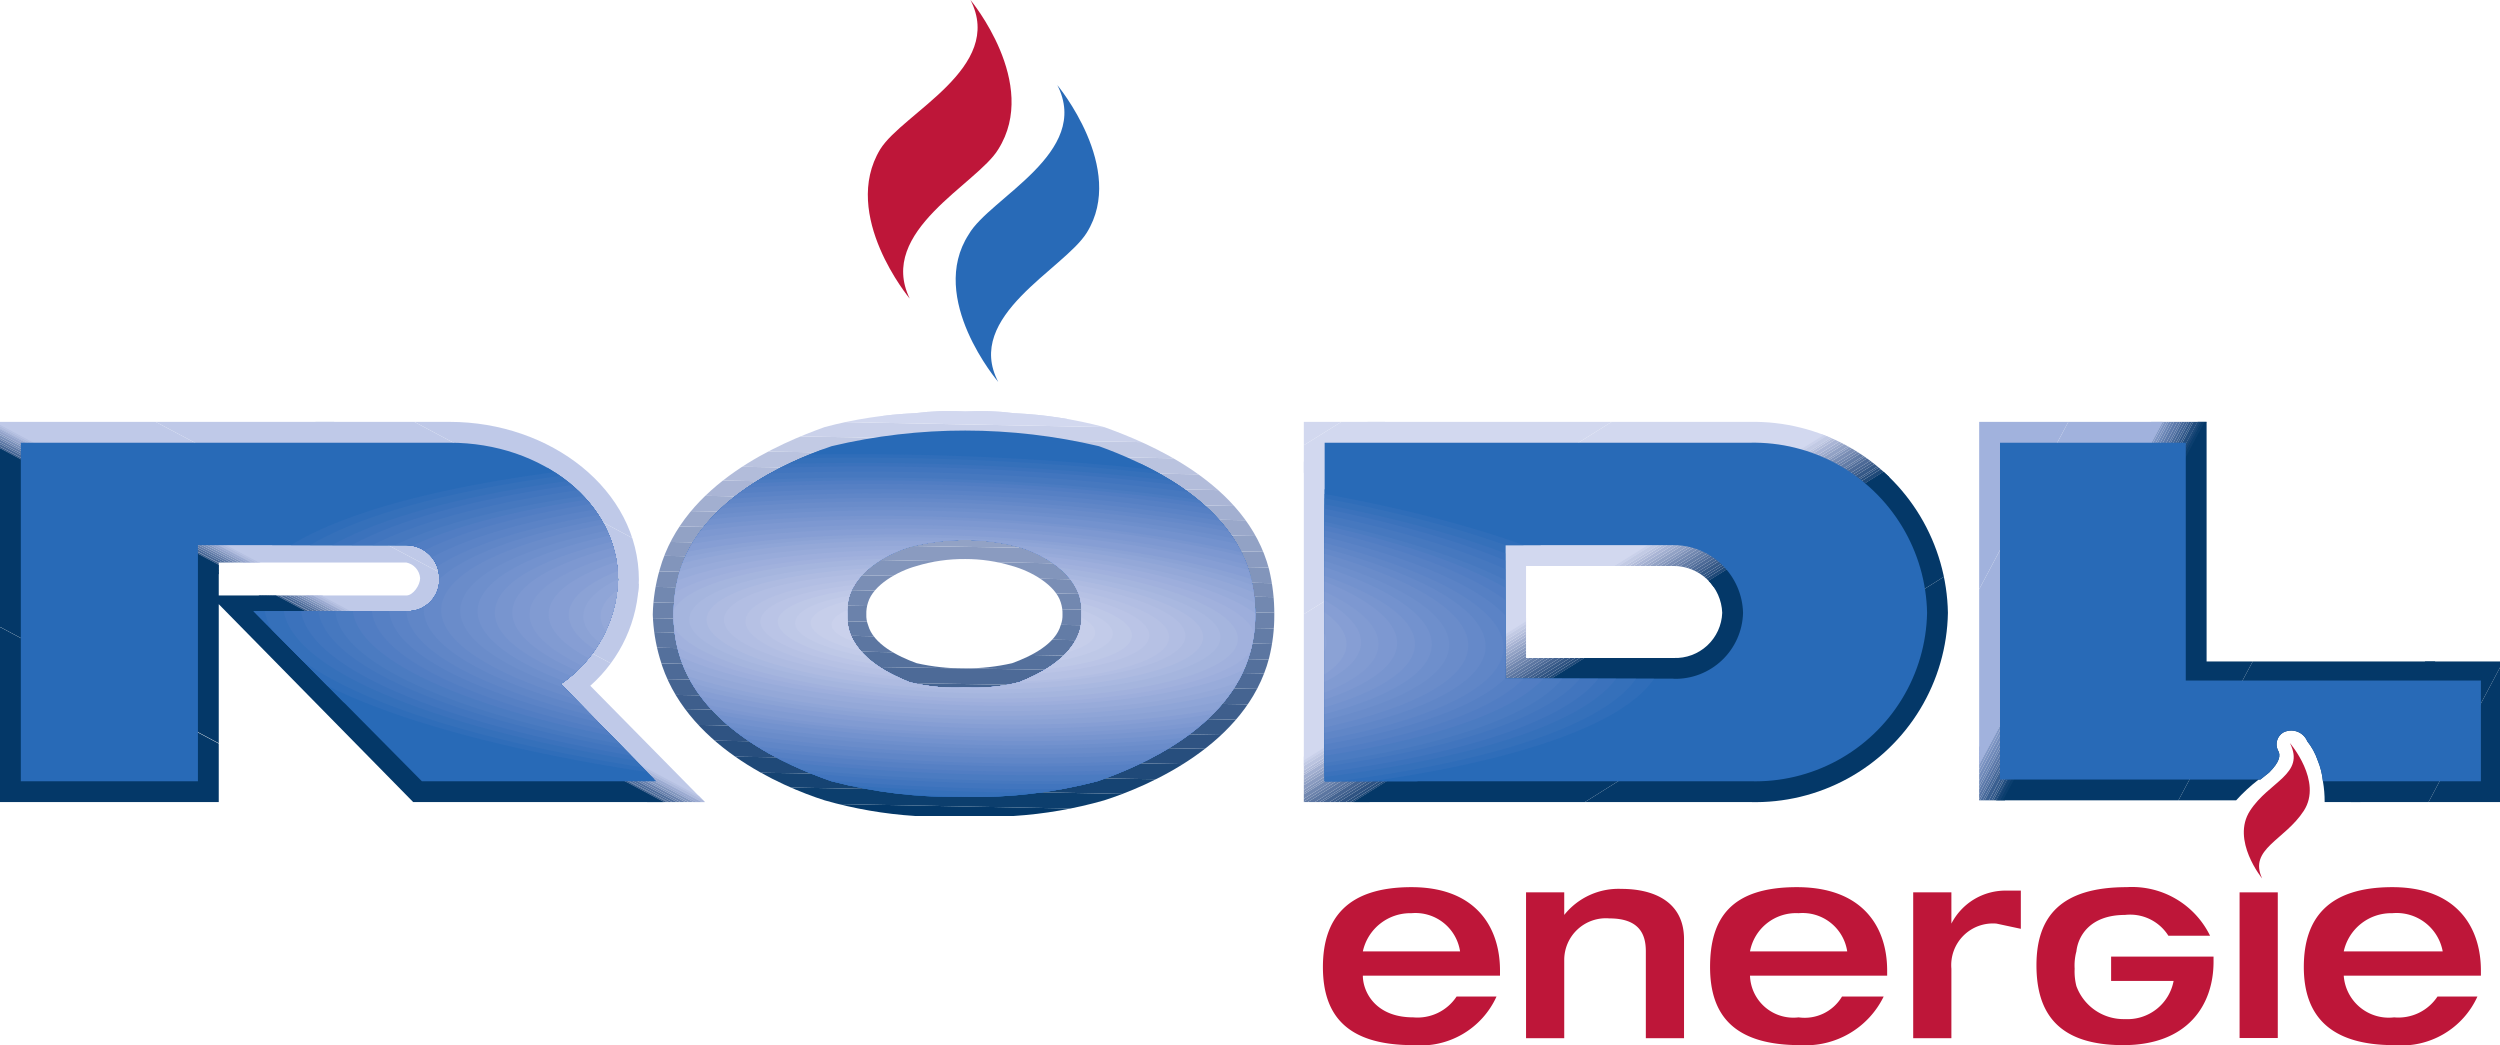
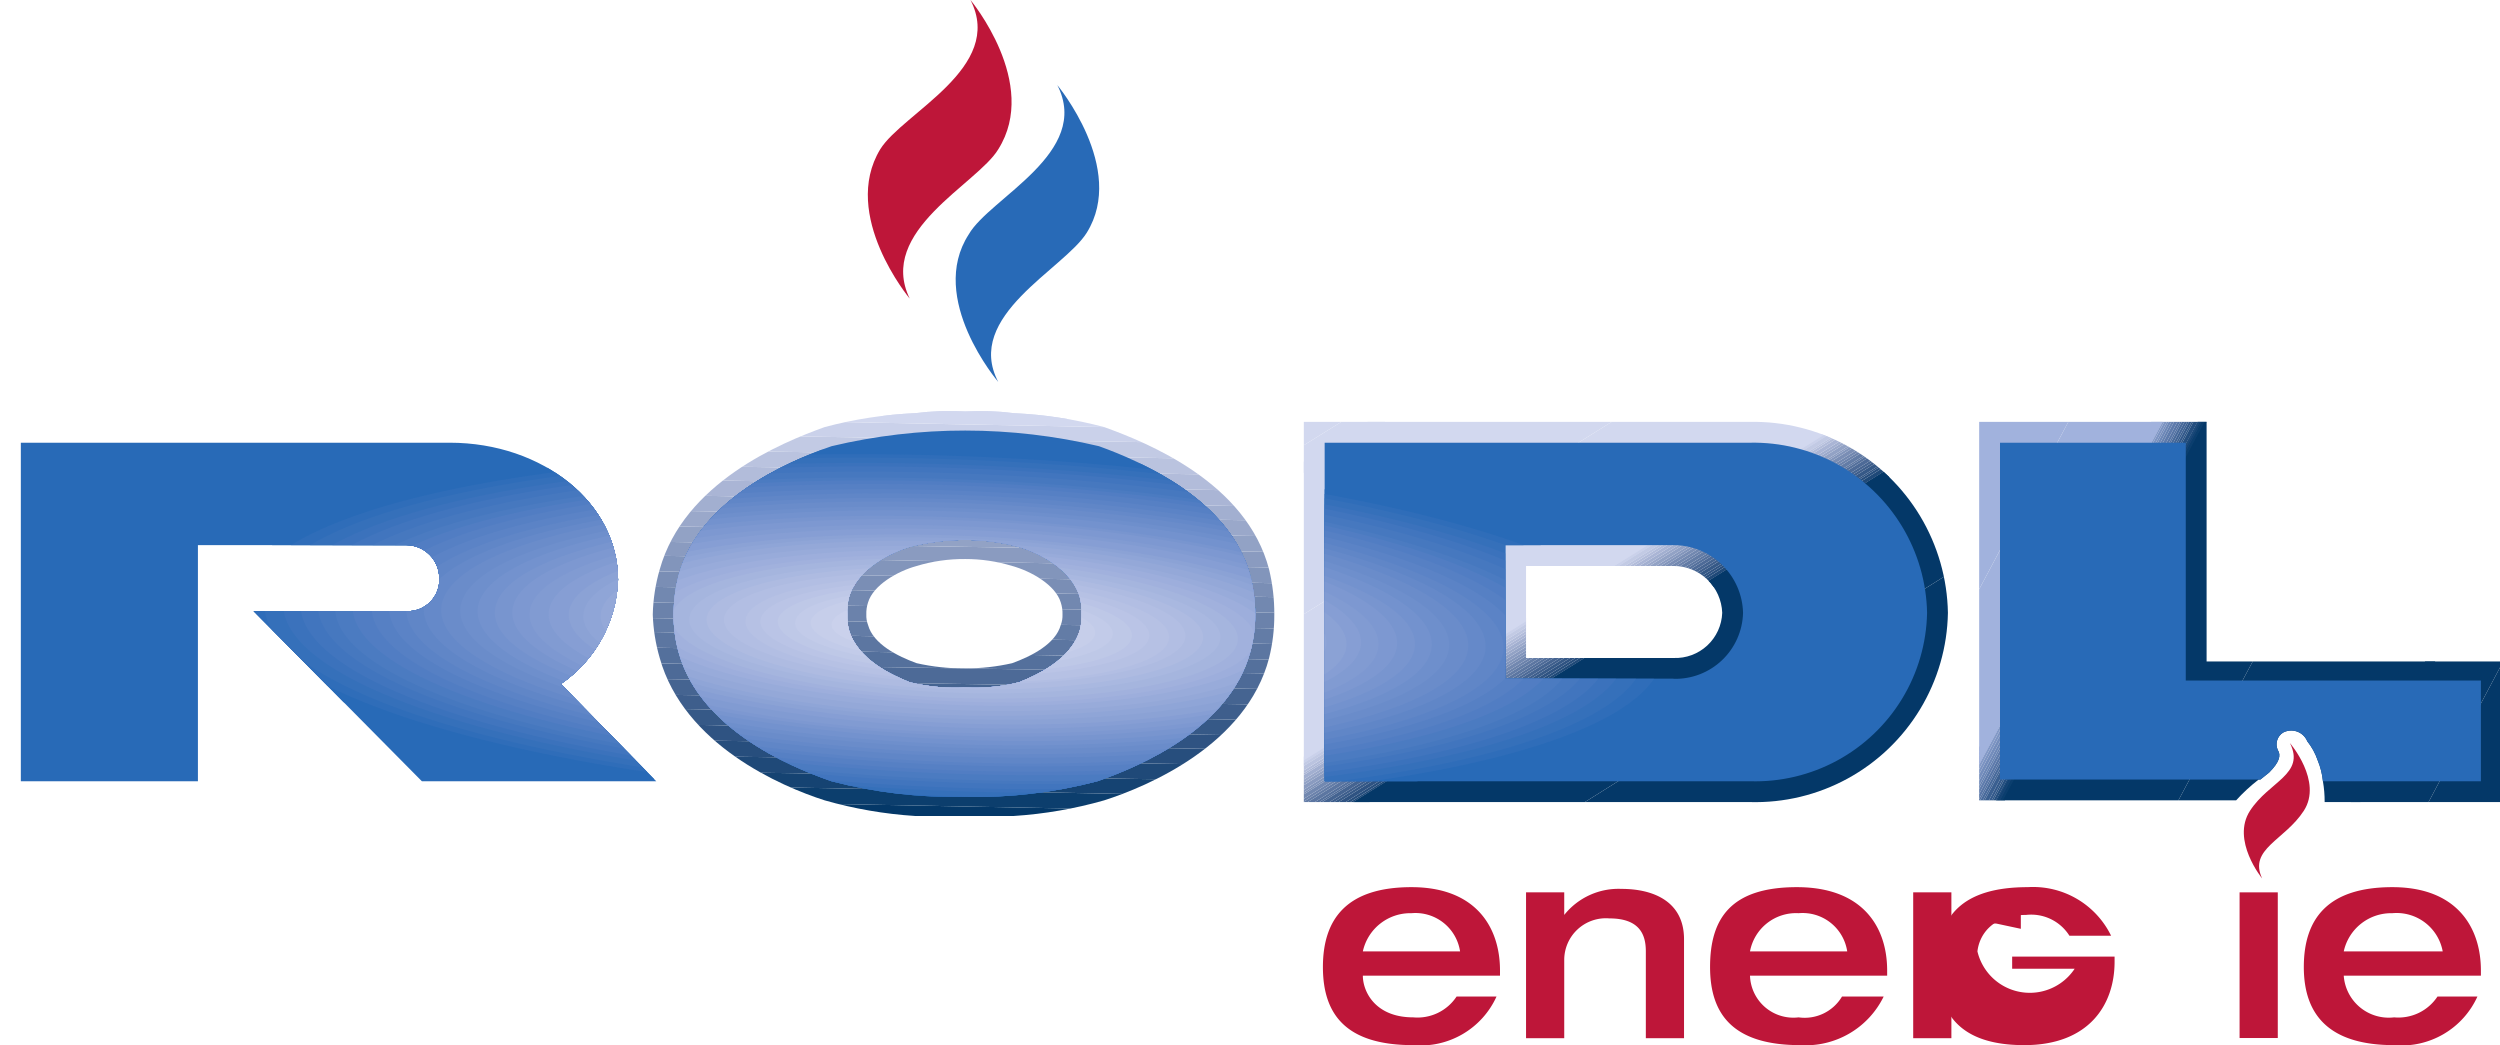
<svg xmlns="http://www.w3.org/2000/svg" viewBox="0 0 144 60.2">
  <defs>
    <clipPath id="clip-path">
      <path d="M144,46.2H133.9a6.8,6.8,0,0,0-.1-1.2,4.2,4.2,0,0,0-.3-1.2,3.6,3.6,0,0,0-.6-1.1,1,1,0,0,0-1.4-.5.8.8,0,0,0-.3,1c.2.3.1.7-.5,1.3l-.5.4h-.1a10.1,10.1,0,0,0-1.3,1.2H114V24.3h13.1V38.1H144Z" style="fill:none;clip-rule:evenodd" />
    </clipPath>
    <clipPath id="clip-path-2">
      <polygon points="142.7 32.4 149.7 36.1 137.5 59 130.6 55.3 142.7 32.4 142.7 32.4" style="fill:none" />
    </clipPath>
    <clipPath id="clip-path-3">
      <polygon points="126.8 23.9 143.2 32.6 131 55.5 114.6 46.8 126.8 23.9 126.8 23.9" style="fill:none" />
    </clipPath>
    <clipPath id="clip-path-4">
      <polygon points="124.7 22.8 127.2 24.1 115 47 112.6 45.7 124.7 22.8 124.7 22.8" style="fill:none" />
    </clipPath>
    <clipPath id="clip-path-5">
      <polygon points="116.8 18.6 125.2 23.1 113 45.9 104.6 41.5 116.8 18.6 116.8 18.6" style="fill:none" />
    </clipPath>
    <clipPath id="clip-path-6">
      <path d="M49.9,35.4a1.5,1.5,0,0,0,.1.6c.3,1.1,1.7,1.8,2.8,2.2a12.3,12.3,0,0,0,2.8.3,12.1,12.1,0,0,0,2.7-.3c1.1-.4,2.5-1.1,2.8-2.2a1.5,1.5,0,0,0,.1-.6,2,2,0,0,0-.1-.7c-.3-1-1.7-1.8-2.8-2.1a9.2,9.2,0,0,0-2.7-.4,9.4,9.4,0,0,0-2.8.4c-1.1.3-2.5,1.1-2.8,2.1A2,2,0,0,0,49.9,35.4ZM47.5,46.1c-2.5-.8-8.1-3.2-9.5-8.2a10.1,10.1,0,0,1-.4-2.5,10.1,10.1,0,0,1,.4-2.6c1.4-5,7-7.3,9.5-8.2a24.3,24.3,0,0,1,5.2-.8,16.1,16.1,0,0,1,2.9-.1,15,15,0,0,1,2.8.1,24.3,24.3,0,0,1,5.2.8c2.5.9,8.2,3.2,9.5,8.2a10.9,10.9,0,0,1,.3,2.6,10.1,10.1,0,0,1-.3,2.5c-1.3,5-7,7.4-9.5,8.2a24.7,24.7,0,0,1-5.2.9H52.7A24.7,24.7,0,0,1,47.5,46.1Z" style="fill:none;clip-rule:evenodd" />
    </clipPath>
    <clipPath id="clip-path-7">
      <polygon points="37.6 23.7 37.6 23.1 73.9 23.7 73.9 24.4 37.6 23.7 37.6 23.7" style="fill:none" />
    </clipPath>
    <clipPath id="clip-path-8">
      <polygon points="37.2 47 37.6 23.2 73.9 23.9 73.5 47.6 37.2 47 37.2 47" style="fill:none" />
    </clipPath>
    <clipPath id="clip-path-9">
-       <path d="M25.9,24.3c5.8,0,10.9,3.9,10.9,9.1A8.3,8.3,0,0,1,34,39.5l6.6,6.7H23.8L12.6,34.8V46.2H0V24.3Zm-2.5,8.1H12.6v1.9H23.4c.4,0,.8-.6.8-1A1,1,0,0,0,23.4,32.4Z" style="fill:none;clip-rule:evenodd" />
-     </clipPath>
+       </clipPath>
    <clipPath id="clip-path-10">
      <polygon points="3.8 16.7 6.3 12 47.5 33.8 45 38.5 3.8 16.7 3.8 16.7" style="fill:none" />
    </clipPath>
    <clipPath id="clip-path-11">
      <polygon points="-0.5 24.7 4 16.2 45.2 38.1 40.7 46.6 -0.5 24.7 -0.5 24.7" style="fill:none" />
    </clipPath>
    <clipPath id="clip-path-12">
      <polygon points="-1.1 25.8 -0.2 24.3 40.9 46.2 40.1 47.7 -1.1 25.8 -1.1 25.8" style="fill:none" />
    </clipPath>
    <clipPath id="clip-path-13">
      <polygon points="-9.4 41.5 -0.8 25.4 40.3 47.3 31.8 63.4 -9.4 41.5 -9.4 41.5" style="fill:none" />
    </clipPath>
    <clipPath id="clip-path-14">
      <path d="M87.9,32.6v5.3h8.5a2.7,2.7,0,0,0,2.8-2.6,2.8,2.8,0,0,0-2.8-2.7Zm24.3,2.7a11.1,11.1,0,0,1-11.4,10.9H75.1V24.3h25.7A11.2,11.2,0,0,1,112.2,35.3Z" style="fill:none;clip-rule:evenodd" />
    </clipPath>
    <clipPath id="clip-path-15">
      <polygon points="66.4 32.7 65 30.4 98.3 9.6 99.7 11.8 66.4 32.7 66.4 32.7" style="fill:none" />
    </clipPath>
    <clipPath id="clip-path-16">
      <polygon points="74 44.9 66.1 32.2 99.5 11.4 107.4 24 74 44.9 74 44.9" style="fill:none" />
    </clipPath>
    <clipPath id="clip-path-17">
      <polygon points="76 48 73.7 44.4 107.1 23.6 109.3 27.2 76 48 76 48" style="fill:none" />
    </clipPath>
    <clipPath id="clip-path-18">
      <polygon points="83.2 59.6 75.7 47.6 109.1 26.8 116.6 38.8 83.2 59.6 83.2 59.6" style="fill:none" />
    </clipPath>
    <clipPath id="clip-path-19">
      <path d="M72.3,35.4a7.8,7.8,0,0,1-.3,2.2c-1.2,4.3-6.2,6.5-8.8,7.4a27.5,27.5,0,0,1-7.6.9,28.1,28.1,0,0,1-7.7-.9c-2.6-.9-7.6-3.1-8.8-7.4a7.8,7.8,0,0,1-.3-2.2,9.1,9.1,0,0,1,.3-2.3c1.2-4.3,6.2-6.5,8.8-7.4a33.1,33.1,0,0,1,7.7-.9,33.6,33.6,0,0,1,7.7.9c2.5.9,7.5,3.1,8.7,7.4A9.1,9.1,0,0,1,72.3,35.4Zm-10,0a3.4,3.4,0,0,0-.1-1c-.5-1.7-2.5-2.6-3.5-2.9a12.3,12.3,0,0,0-3.1-.4,12.9,12.9,0,0,0-3.2.4c-1,.3-3,1.2-3.5,2.9a3.4,3.4,0,0,0-.1,1,3.1,3.1,0,0,0,.1.9c.5,1.7,2.5,2.6,3.5,3a11.1,11.1,0,0,0,3.2.3,10.5,10.5,0,0,0,3.1-.3c1-.4,3-1.3,3.5-3A3.1,3.1,0,0,0,62.3,35.4Zm-47.7-.2h8.8a1.8,1.8,0,0,0,1.9-1.9,1.9,1.9,0,0,0-1.9-1.9h-12V45H1.2V25.5H25.9c5.4,0,9.7,3.5,9.7,7.9a7.6,7.6,0,0,1-3.3,6L37.8,45H24.3Zm86.2-9.7A10,10,0,0,1,111,35.3,9.9,9.9,0,0,1,100.8,45H76.3V25.5Zm-4.4,5.9H86.7v7.7h9.7a3.9,3.9,0,0,0,4-3.8A4,4,0,0,0,96.4,31.4Zm18.8-5.9h10.7V39.2h17V45h-9.1a4.2,4.2,0,0,0-.3-1.2,3.6,3.6,0,0,0-.6-1.1,1,1,0,0,0-1.4-.5.8.8,0,0,0-.3,1c.2.3.1.7-.5,1.3l-.5.4h-15Z" style="fill:none;clip-rule:evenodd" />
    </clipPath>
  </defs>
  <g id="Vordergrund">
    <g style="clip-path:url(#clip-path)">
      <g style="clip-path:url(#clip-path-2)">
        <polygon points="142.7 32.4 146.2 34.3 134.1 57.1 130.6 55.3 142.7 32.4 142.7 32.4" style="fill:#043868" />
        <polygon points="146.2 34.3 149.7 36.1 137.5 59 134.1 57.1 146.2 34.3 146.2 34.3" style="fill:#043868" />
      </g>
      <g style="clip-path:url(#clip-path-3)">
        <polygon points="126.8 23.9 135 28.3 122.8 51.1 114.6 46.8 126.8 23.9 126.8 23.9" style="fill:#043868" />
        <polygon points="135 28.3 143.2 32.6 131 55.5 122.8 51.1 135 28.3 135 28.3" style="fill:#043868" />
      </g>
      <g style="clip-path:url(#clip-path-4)">
        <polygon points="124.7 22.8 124.8 22.9 112.7 45.8 112.6 45.7 124.7 22.8 124.7 22.8" style="fill:#a1b2dd" />
        <polygon points="124.8 22.9 125 22.9 112.8 45.8 112.7 45.8 124.8 22.9 124.8 22.9" style="fill:#9aabd8" />
        <polygon points="125 22.9 125.1 23 112.9 45.9 112.8 45.8 125 22.9 125 22.9" style="fill:#92a5d2" />
        <polygon points="125.1 23 125.2 23.1 113 45.9 112.9 45.9 125.1 23 125.1 23" style="fill:#8a9fcd" />
        <polygon points="125.2 23.1 125.3 23.1 113.1 46 113 45.9 125.2 23.1 125.2 23.1" style="fill:#8399c7" />
        <polygon points="125.3 23.1 125.4 23.2 113.2 46.1 113.1 46 125.3 23.1 125.3 23.1" style="fill:#7b93c2" />
        <polygon points="125.4 23.2 125.5 23.2 113.4 46.1 113.2 46.1 125.4 23.2 125.4 23.2" style="fill:#748dbc" />
        <polygon points="125.5 23.2 125.6 23.3 113.5 46.2 113.4 46.1 125.5 23.2 125.5 23.2" style="fill:#6c87b7" />
        <polygon points="125.6 23.3 125.7 23.4 113.6 46.2 113.5 46.2 125.6 23.3 125.6 23.3" style="fill:#6581b1" />
        <polygon points="125.7 23.4 125.9 23.4 113.7 46.3 113.6 46.2 125.7 23.4 125.7 23.4" style="fill:#5e7bac" />
        <polygon points="125.9 23.4 126 23.5 113.8 46.4 113.7 46.3 125.9 23.4 125.9 23.4" style="fill:#5775a6" />
        <polygon points="126 23.5 126.1 23.5 113.9 46.4 113.8 46.4 126 23.5 126 23.5" style="fill:#506fa1" />
        <polygon points="126.1 23.5 126.2 23.6 114 46.5 113.9 46.4 126.1 23.5 126.1 23.5" style="fill:#486a9b" />
        <polygon points="126.2 23.6 126.3 23.7 114.1 46.5 114 46.5 126.2 23.6 126.2 23.6" style="fill:#416496" />
        <polygon points="126.3 23.7 126.4 23.7 114.3 46.6 114.1 46.5 126.3 23.7 126.3 23.7" style="fill:#3a5f90" />
        <polygon points="126.4 23.7 126.5 23.8 114.4 46.7 114.3 46.6 126.4 23.7 126.4 23.7" style="fill:#33598b" />
        <polygon points="126.5 23.8 126.6 23.8 114.5 46.7 114.4 46.7 126.5 23.8 126.5 23.8" style="fill:#2c5485" />
        <polygon points="126.6 23.8 126.8 23.9 114.6 46.8 114.5 46.7 126.6 23.8 126.6 23.8" style="fill:#244e7f" />
        <polygon points="126.8 23.9 126.9 24 114.7 46.8 114.6 46.8 126.8 23.9 126.8 23.9" style="fill:#1c4979" />
        <polygon points="126.9 24 127 24 114.8 46.9 114.7 46.8 126.9 24 126.9 24" style="fill:#144374" />
        <polygon points="127 24 127.1 24.1 114.9 47 114.8 46.9 127 24 127 24" style="fill:#0b3e6e" />
        <polygon points="127.1 24.1 127.2 24.1 115 47 114.9 47 127.1 24.1 127.1 24.1" style="fill:#043868" />
      </g>
      <g style="clip-path:url(#clip-path-5)">
        <polygon points="116.8 18.6 121 20.8 108.8 43.7 104.6 41.5 116.8 18.6 116.8 18.6" style="fill:#a1b2dd" />
        <polygon points="121 20.8 125.2 23.1 113 45.9 108.8 43.7 121 20.8 121 20.8" style="fill:#a1b2dd" />
      </g>
    </g>
    <g style="clip-path:url(#clip-path-6)">
      <g style="clip-path:url(#clip-path-7)">
        <polygon points="37.6 23.7 37.6 23.4 73.9 24 73.9 24.4 37.6 23.7 37.6 23.7" style="fill:#d2d8ef" />
        <polygon points="37.6 23.4 37.6 23.1 73.9 23.7 73.9 24 37.6 23.4 37.6 23.4" style="fill:#d2d8ef" />
      </g>
      <g style="clip-path:url(#clip-path-8)">
        <polygon points="37.2 47 37.2 46.1 73.5 46.8 73.5 47.6 37.2 47 37.2 47" style="fill:#043868" />
        <polygon points="37.2 46.1 37.2 45.2 73.5 45.9 73.5 46.8 37.2 46.1 37.2 46.1" style="fill:#0c3e6d" />
        <polygon points="37.2 45.2 37.2 44.4 73.5 45 73.5 45.9 37.2 45.2 37.2 45.2" style="fill:#154372" />
        <polygon points="37.2 44.4 37.2 43.5 73.5 44.1 73.5 45 37.2 44.4 37.2 44.4" style="fill:#1f4978" />
        <polygon points="37.2 43.5 37.3 42.6 73.6 43.2 73.5 44.1 37.2 43.5 37.2 43.5" style="fill:#274e7d" />
        <polygon points="37.3 42.6 37.3 41.7 73.6 42.4 73.6 43.2 37.3 42.6 37.3 42.6" style="fill:#2f5382" />
        <polygon points="37.3 41.7 37.3 40.8 73.6 41.5 73.6 42.4 37.3 41.7 37.3 41.7" style="fill:#365987" />
        <polygon points="37.3 40.8 37.3 40 73.6 40.6 73.6 41.5 37.3 40.8 37.3 40.8" style="fill:#3e5e8c" />
        <polygon points="37.3 40 37.3 39.1 73.6 39.7 73.6 40.6 37.3 40 37.3 40" style="fill:#456491" />
        <polygon points="37.3 39.1 37.3 38.2 73.6 38.8 73.6 39.7 37.3 39.1 37.3 39.1" style="fill:#4d6a97" />
        <polygon points="37.3 38.2 37.4 37.3 73.6 38 73.6 38.8 37.3 38.2 37.3 38.2" style="fill:#54709c" />
        <polygon points="37.4 37.3 37.4 36.4 73.7 37.1 73.6 38 37.4 37.3 37.4 37.3" style="fill:#5c76a1" />
        <polygon points="37.4 36.4 37.4 35.6 73.7 36.2 73.7 37.1 37.4 36.4 37.4 36.4" style="fill:#637ca6" />
        <polygon points="37.4 35.6 37.4 34.7 73.7 35.3 73.7 36.2 37.4 35.6 37.4 35.6" style="fill:#6b82ab" />
        <polygon points="37.4 34.7 37.4 33.8 73.7 34.4 73.7 35.3 37.4 34.7 37.4 34.7" style="fill:#7288b0" />
        <polygon points="37.4 33.8 37.4 32.9 73.7 33.6 73.7 34.4 37.4 33.8 37.4 33.8" style="fill:#7a8eb5" />
        <polygon points="37.4 32.9 37.4 32 73.7 32.7 73.7 33.6 37.4 32.9 37.4 32.9" style="fill:#8295bb" />
        <polygon points="37.4 32 37.5 31.2 73.8 31.8 73.7 32.7 37.4 32 37.4 32" style="fill:#8a9bc0" />
        <polygon points="37.5 31.2 37.5 30.3 73.8 30.9 73.8 31.8 37.5 31.2 37.5 31.2" style="fill:#92a2c5" />
        <polygon points="37.5 30.3 37.5 29.4 73.8 30 73.8 30.9 37.5 30.3 37.5 30.3" style="fill:#9aa8ca" />
        <polygon points="37.5 29.4 37.5 28.5 73.8 29.2 73.8 30 37.5 29.4 37.5 29.4" style="fill:#a2afd0" />
        <polygon points="37.5 28.5 37.5 27.6 73.8 28.3 73.8 29.2 37.5 28.5 37.5 28.5" style="fill:#aab5d5" />
        <polygon points="37.5 27.6 37.5 26.8 73.8 27.4 73.8 28.3 37.5 27.6 37.5 27.6" style="fill:#b2bcda" />
        <polygon points="37.5 26.8 37.6 25.9 73.8 26.5 73.8 27.4 37.5 26.8 37.5 26.8" style="fill:#bac3df" />
        <polygon points="37.6 25.9 37.6 25 73.9 25.6 73.8 26.5 37.6 25.9 37.6 25.9" style="fill:#c2cae4" />
        <polygon points="37.6 25 37.6 24.1 73.9 24.8 73.9 25.6 37.6 25 37.6 25" style="fill:#cad1ea" />
        <polygon points="37.6 24.1 37.6 23.2 73.9 23.9 73.9 24.8 37.6 24.1 37.6 24.1" style="fill:#d2d8ef" />
      </g>
    </g>
    <path d="M49.9,35.4a1.5,1.5,0,0,0,.1.6c.3,1.1,1.7,1.8,2.8,2.2a12.3,12.3,0,0,0,2.8.3,12.1,12.1,0,0,0,2.7-.3c1.1-.4,2.5-1.1,2.8-2.2a1.5,1.5,0,0,0,.1-.6,2,2,0,0,0-.1-.7c-.3-1-1.7-1.8-2.8-2.1a9.2,9.2,0,0,0-2.7-.4,9.4,9.4,0,0,0-2.8.4c-1.1.3-2.5,1.1-2.8,2.1A2,2,0,0,0,49.9,35.4Z" style="fill:none;fill-rule:evenodd" />
    <path d="M47.5,46.1c-2.5-.8-8.1-3.2-9.5-8.2a10.1,10.1,0,0,1-.4-2.5,10.1,10.1,0,0,1,.4-2.6c1.4-5,7-7.3,9.5-8.2a24.3,24.3,0,0,1,5.2-.8,16.1,16.1,0,0,1,2.9-.1,15,15,0,0,1,2.8.1,24.3,24.3,0,0,1,5.2.8c2.5.9,8.2,3.2,9.5,8.2a10.9,10.9,0,0,1,.3,2.6,10.1,10.1,0,0,1-.3,2.5c-1.3,5-7,7.4-9.5,8.2a24.7,24.7,0,0,1-5.2.9H52.7A24.7,24.7,0,0,1,47.5,46.1Z" style="fill:none;fill-rule:evenodd" />
    <g style="clip-path:url(#clip-path-9)">
      <g style="clip-path:url(#clip-path-10)">
        <polygon points="3.8 16.7 5.1 14.3 46.2 36.2 45 38.5 3.8 16.7 3.8 16.7" style="fill:#bfc9e8" />
        <polygon points="5.1 14.3 6.3 12 47.5 33.8 46.2 36.2 5.1 14.3 5.1 14.3" style="fill:#bfc9e8" />
      </g>
      <g style="clip-path:url(#clip-path-11)">
        <polygon points="-0.5 24.7 1.8 20.5 42.9 42.3 40.7 46.6 -0.5 24.7 -0.5 24.7" style="fill:#bfc9e8" />
        <polygon points="1.8 20.5 4 16.2 45.2 38.1 42.9 42.3 1.8 20.5 1.8 20.5" style="fill:#bfc9e8" />
      </g>
      <g style="clip-path:url(#clip-path-12)">
        <polygon points="-1.1 25.8 -1 25.8 40.1 47.6 40.1 47.7 -1.1 25.8 -1.1 25.8" style="fill:#043868" />
        <polygon points="-1 25.8 -1 25.7 40.2 47.6 40.1 47.6 -1 25.8 -1 25.8" style="fill:#0d3e6e" />
        <polygon points="-1 25.7 -1 25.6 40.2 47.5 40.2 47.6 -1 25.7 -1 25.7" style="fill:#174474" />
        <polygon points="-1 25.6 -0.9 25.6 40.2 47.4 40.2 47.5 -1 25.6 -1 25.6" style="fill:#204a7a" />
        <polygon points="-0.9 25.6 -0.9 25.5 40.3 47.4 40.2 47.4 -0.9 25.6 -0.9 25.6" style="fill:#295080" />
        <polygon points="-0.9 25.5 -0.8 25.4 40.3 47.3 40.3 47.4 -0.9 25.5 -0.9 25.5" style="fill:#315685" />
        <polygon points="-0.8 25.4 -0.8 25.3 40.3 47.2 40.3 47.3 -0.8 25.4 -0.8 25.4" style="fill:#395c8b" />
        <polygon points="-0.8 25.3 -0.8 25.3 40.4 47.2 40.3 47.2 -0.8 25.3 -0.8 25.3" style="fill:#416291" />
        <polygon points="-0.8 25.3 -0.7 25.2 40.4 47.1 40.4 47.2 -0.8 25.3 -0.8 25.3" style="fill:#496897" />
        <polygon points="-0.7 25.2 -0.7 25.1 40.5 47 40.4 47.1 -0.7 25.2 -0.7 25.2" style="fill:#516f9d" />
        <polygon points="-0.7 25.1 -0.7 25.1 40.5 47 40.5 47 -0.7 25.1 -0.7 25.1" style="fill:#5975a2" />
        <polygon points="-0.7 25.1 -0.6 25 40.5 46.9 40.5 47 -0.7 25.1 -0.7 25.1" style="fill:#617ba8" />
        <polygon points="-0.6 25 -0.6 24.9 40.6 46.8 40.5 46.9 -0.6 25 -0.6 25" style="fill:#6a82ae" />
        <polygon points="-0.6 24.9 -0.6 24.9 40.6 46.8 40.6 46.8 -0.6 24.9 -0.6 24.9" style="fill:#7289b4" />
        <polygon points="-0.6 24.9 -0.5 24.8 40.6 46.7 40.6 46.8 -0.6 24.9 -0.6 24.9" style="fill:#7a90ba" />
        <polygon points="-0.5 24.8 -0.5 24.7 40.7 46.6 40.6 46.7 -0.5 24.8 -0.5 24.8" style="fill:#8397bf" />
        <polygon points="-0.5 24.7 -0.5 24.7 40.7 46.6 40.7 46.6 -0.5 24.7 -0.5 24.7" style="fill:#8b9dc5" />
        <polygon points="-0.5 24.7 -0.4 24.6 40.7 46.5 40.7 46.6 -0.5 24.7 -0.5 24.7" style="fill:#94a4cb" />
        <polygon points="-0.4 24.6 -0.4 24.5 40.8 46.4 40.7 46.5 -0.4 24.6 -0.4 24.6" style="fill:#9cabd1" />
        <polygon points="-0.4 24.5 -0.3 24.5 40.8 46.4 40.8 46.4 -0.4 24.5 -0.4 24.5" style="fill:#a5b3d6" />
        <polygon points="-0.3 24.5 -0.3 24.4 40.9 46.3 40.8 46.4 -0.3 24.5 -0.3 24.5" style="fill:#aebadc" />
        <polygon points="-0.3 24.4 -0.3 24.3 40.9 46.2 40.9 46.3 -0.3 24.4 -0.3 24.4" style="fill:#b6c1e2" />
        <polygon points="-0.3 24.3 -0.2 24.3 40.9 46.2 40.9 46.2 -0.3 24.3 -0.3 24.3" style="fill:#bfc9e8" />
      </g>
      <g style="clip-path:url(#clip-path-13)">
        <polygon points="-9.4 41.5 -5.1 33.4 36 55.3 31.8 63.4 -9.4 41.5 -9.4 41.5" style="fill:#043868" />
        <polygon points="-5.1 33.4 -0.8 25.4 40.3 47.3 36.1 55.3 -5.1 33.4 -5.1 33.4" style="fill:#043868" />
      </g>
    </g>
    <path d="M25.9,24.3c5.8,0,10.9,3.9,10.9,9.1A8.3,8.3,0,0,1,34,39.5l6.6,6.7H23.8L12.6,34.8V46.2H0V24.3Z" style="fill:none;fill-rule:evenodd" />
    <path d="M23.4,32.4H12.6v1.9H23.4c.4,0,.8-.6.8-1A1,1,0,0,0,23.4,32.4Z" style="fill:none;fill-rule:evenodd" />
    <g style="clip-path:url(#clip-path-14)">
      <g style="clip-path:url(#clip-path-15)">
        <polygon points="66.4 32.7 65.7 31.5 99.1 10.7 99.8 11.8 66.4 32.7 66.4 32.7" style="fill:#d2d8ef" />
        <polygon points="65.7 31.5 65 30.4 98.3 9.5 99.1 10.7 65.7 31.5 65.7 31.5" style="fill:#d2d8ef" />
      </g>
      <g style="clip-path:url(#clip-path-16)">
        <polygon points="74 44.8 70.1 38.5 103.4 17.7 107.4 24 74 44.8 74 44.8" style="fill:#d2d8ef" />
        <polygon points="70.1 38.5 66.1 32.2 99.5 11.4 103.4 17.7 70.1 38.5 70.1 38.5" style="fill:#d2d8ef" />
      </g>
      <g style="clip-path:url(#clip-path-17)">
        <polygon points="76 48 75.9 47.9 109.3 27 109.4 27.2 76 48 76 48" style="fill:#043868" />
        <polygon points="75.9 47.9 75.8 47.8 109.2 26.9 109.3 27 75.9 47.9 75.9 47.9" style="fill:#0c3e6d" />
        <polygon points="75.8 47.8 75.7 47.6 109.1 26.8 109.2 26.9 75.8 47.8 75.8 47.8" style="fill:#154372" />
        <polygon points="75.7 47.6 75.7 47.5 109 26.6 109.1 26.8 75.7 47.6 75.7 47.6" style="fill:#1f4978" />
        <polygon points="75.7 47.5 75.6 47.4 108.9 26.5 109 26.6 75.7 47.5 75.7 47.5" style="fill:#274e7d" />
        <polygon points="75.6 47.4 75.5 47.2 108.9 26.4 108.9 26.5 75.6 47.4 75.6 47.4" style="fill:#2f5382" />
        <polygon points="75.5 47.2 75.4 47.1 108.8 26.2 108.9 26.4 75.5 47.2 75.5 47.2" style="fill:#365987" />
        <polygon points="75.4 47.1 75.3 47 108.7 26.1 108.8 26.2 75.4 47.1 75.4 47.1" style="fill:#3e5e8c" />
        <polygon points="75.3 47 75.2 46.8 108.6 26 108.7 26.1 75.3 47 75.3 47" style="fill:#456491" />
        <polygon points="75.2 46.8 75.2 46.7 108.5 25.8 108.6 26 75.2 46.8 75.2 46.8" style="fill:#4d6a97" />
        <polygon points="75.2 46.7 75.1 46.6 108.4 25.7 108.5 25.8 75.2 46.7 75.2 46.7" style="fill:#54709c" />
        <polygon points="75.1 46.6 75 46.4 108.4 25.6 108.4 25.7 75.1 46.6 75.1 46.6" style="fill:#5c76a1" />
        <polygon points="75 46.4 74.9 46.3 108.3 25.4 108.4 25.6 75 46.4 75 46.4" style="fill:#637ca6" />
        <polygon points="74.9 46.3 74.8 46.2 108.2 25.3 108.3 25.4 74.9 46.3 74.9 46.3" style="fill:#6b82ab" />
        <polygon points="74.8 46.2 74.7 46 108.1 25.2 108.2 25.3 74.8 46.2 74.8 46.2" style="fill:#7288b0" />
        <polygon points="74.7 46 74.7 45.9 108 25 108.1 25.2 74.7 46 74.7 46" style="fill:#7a8eb5" />
        <polygon points="74.7 45.9 74.6 45.8 107.9 24.9 108 25 74.7 45.9 74.7 45.9" style="fill:#8295bb" />
        <polygon points="74.6 45.8 74.5 45.6 107.9 24.8 107.9 24.9 74.6 45.8 74.6 45.8" style="fill:#8a9bc0" />
        <polygon points="74.5 45.6 74.4 45.5 107.8 24.6 107.9 24.8 74.5 45.6 74.5 45.6" style="fill:#92a2c5" />
        <polygon points="74.4 45.5 74.3 45.4 107.7 24.5 107.8 24.6 74.4 45.5 74.4 45.5" style="fill:#9aa8ca" />
        <polygon points="74.3 45.4 74.2 45.2 107.6 24.4 107.7 24.5 74.3 45.4 74.3 45.4" style="fill:#a2afd0" />
        <polygon points="74.2 45.2 74.2 45.1 107.5 24.2 107.6 24.4 74.2 45.2 74.2 45.2" style="fill:#aab5d5" />
        <polygon points="74.2 45.1 74.1 45 107.4 24.1 107.5 24.2 74.2 45.1 74.2 45.1" style="fill:#b2bcda" />
        <polygon points="74.1 45 74 44.8 107.4 24 107.4 24.1 74.1 45 74.1 45" style="fill:#bac3df" />
        <polygon points="74 44.8 73.9 44.7 107.3 23.8 107.4 24 74 44.8 74 44.8" style="fill:#c2cae4" />
        <polygon points="73.9 44.7 73.8 44.6 107.2 23.7 107.3 23.8 73.9 44.7 73.9 44.7" style="fill:#cad1ea" />
        <polygon points="73.8 44.6 73.8 44.4 107.1 23.6 107.2 23.7 73.8 44.6 73.8 44.6" style="fill:#d2d8ef" />
      </g>
      <g style="clip-path:url(#clip-path-18)">
        <polygon points="83.2 59.6 79.5 53.6 112.8 32.7 116.6 38.7 83.2 59.6 83.2 59.6" style="fill:#043868" />
        <polygon points="79.5 53.6 75.7 47.6 109.1 26.7 112.8 32.7 79.5 53.6 79.5 53.6" style="fill:#043868" />
      </g>
    </g>
    <path d="M87.9,32.6v5.3h8.5a2.7,2.7,0,0,0,2.8-2.6,2.8,2.8,0,0,0-2.8-2.7Z" style="fill:none;fill-rule:evenodd" />
    <path d="M112.2,35.3a11.1,11.1,0,0,1-11.4,10.9H75.1V24.3h25.7A11.2,11.2,0,0,1,112.2,35.3Z" style="fill:none;fill-rule:evenodd" />
    <g style="clip-path:url(#clip-path-19)">
      <g style="clip-path:url(#clip-path-19)">
        <polygon points="1.2 24.8 142.9 24.8 142.9 45.9 1.2 45.9 1.2 24.8 1.2 24.8" style="fill:#286ab7" />
        <path d="M13.3,34.7c0-5.6,18.6-9.5,41.7-8.7s41.8,6.1,41.8,11.7S78.1,47.2,55,46.4,13.3,40.4,13.3,34.7Z" style="fill:#286ab7" />
        <ellipse cx="55" cy="36.2" rx="9.9" ry="40.8" transform="translate(16.8 89.8) rotate(-87.9)" style="fill:#2f6db9" />
        <ellipse cx="55" cy="36.2" rx="9.7" ry="39.8" transform="translate(16.8 89.8) rotate(-87.9)" style="fill:#3570ba" />
        <ellipse cx="55" cy="36.2" rx="9.4" ry="38.7" transform="translate(16.8 89.8) rotate(-87.9)" style="fill:#3b72bc" />
        <ellipse cx="55" cy="36.2" rx="9.2" ry="37.7" transform="translate(16.8 89.8) rotate(-87.9)" style="fill:#4175be" />
        <ellipse cx="55" cy="36.2" rx="8.9" ry="36.7" transform="translate(16.8 89.8) rotate(-87.9)" style="fill:#4678bf" />
        <path d="M19.3,35c0-4.8,16-8.1,35.7-7.4s35.6,5.1,35.6,9.9S74.7,45.6,55,44.9,19.3,39.8,19.3,35Z" style="fill:#4b7bc1" />
        <ellipse cx="55" cy="36.2" rx="8.4" ry="34.7" transform="translate(16.8 89.8) rotate(-87.9)" style="fill:#517dc3" />
        <ellipse cx="55" cy="36.2" rx="8.2" ry="33.6" transform="translate(16.8 89.8) rotate(-87.9)" style="fill:#5680c4" />
        <ellipse cx="55" cy="36.2" rx="7.9" ry="32.6" transform="translate(16.8 89.8) rotate(-87.9)" style="fill:#5b83c6" />
        <path d="M23.4,35.1c0-4.2,14.2-7.2,31.6-6.6s31.6,4.6,31.6,8.8S72.4,44.5,55,43.9,23.4,39.3,23.4,35.1Z" style="fill:#6086c7" />
        <ellipse cx="55" cy="36.2" rx="7.4" ry="30.6" transform="translate(16.8 89.8) rotate(-87.9)" style="fill:#6589c9" />
        <ellipse cx="55" cy="36.2" rx="7.2" ry="29.6" transform="translate(16.8 89.8) rotate(-87.9)" style="fill:#6a8cca" />
        <ellipse cx="55" cy="36.2" rx="6.9" ry="28.5" transform="translate(16.8 89.8) rotate(-87.9)" style="fill:#6e8fcc" />
        <ellipse cx="55" cy="36.2" rx="6.7" ry="27.5" transform="translate(16.8 89.8) rotate(-87.9)" style="fill:#7392ce" />
        <path d="M28.5,35.3c0-3.6,11.9-6.1,26.5-5.5s26.5,3.8,26.5,7.3S69.6,43.2,55,42.6,28.5,38.8,28.5,35.3Z" style="fill:#7895cf" />
        <ellipse cx="55" cy="36.2" rx="6.2" ry="25.5" transform="translate(16.8 89.8) rotate(-87.9)" style="fill:#7d98d1" />
        <path d="M30.5,35.4c0-3.3,11-5.6,24.5-5.1s24.4,3.5,24.4,6.8S68.5,42.6,55,42.2,30.5,38.6,30.5,35.4Z" style="fill:#819bd2" />
        <path d="M31.6,35.4c0-3.2,10.4-5.3,23.4-4.9S78.4,33.9,78.4,37,67.9,42.4,55,41.9,31.6,38.5,31.6,35.4Z" style="fill:#869ed4" />
        <ellipse cx="55" cy="36.2" rx="5.4" ry="22.4" transform="matrix(0.04, -1, 1, 0.04, 16.76, 89.81)" style="fill:#8ba2d5" />
        <path d="M33.6,35.5c0-2.9,9.6-4.9,21.4-4.5s21.4,3.1,21.4,6S66.8,41.8,55,41.4,33.6,38.3,33.6,35.5Z" style="fill:#8fa5d7" />
        <path d="M34.6,35.5c0-2.8,9.1-4.7,20.4-4.3s20.4,3,20.4,5.7S66.2,41.5,55,41.2,34.6,38.2,34.6,35.5Z" style="fill:#94a8d8" />
        <path d="M35.6,35.5c0-2.6,8.7-4.4,19.4-4s19.3,2.8,19.3,5.4-8.6,4.4-19.3,4S35.6,38.1,35.6,35.5Z" style="fill:#98abda" />
        <path d="M36.7,35.5c0-2.4,8.2-4.1,18.3-3.8s18.3,2.7,18.3,5.1S65.1,41,55,40.6,36.7,38,36.7,35.5Z" style="fill:#9daedc" />
        <path d="M37.7,35.6c0-2.3,7.7-3.9,17.3-3.6s17.3,2.5,17.3,4.8-7.7,4-17.3,3.6S37.7,37.9,37.7,35.6Z" style="fill:#a1b1dd" />
        <path d="M38.7,35.6c0-2.2,7.3-3.7,16.3-3.4s16.3,2.4,16.3,4.6S64,40.5,55,40.2,38.7,37.8,38.7,35.6Z" style="fill:#a5b5de" />
        <path d="M39.7,35.7c0-2.1,6.9-3.5,15.3-3.2s15.3,2.2,15.3,4.2S63.4,40.2,55,39.9,39.7,37.7,39.7,35.7Z" style="fill:#a9b8e0" />
        <path d="M40.7,35.7c0-1.9,6.4-3.3,14.3-3s14.3,2.1,14.3,4-6.4,3.2-14.3,3S40.7,37.6,40.7,35.7Z" style="fill:#aebbe1" />
        <ellipse cx="55" cy="36.2" rx="3.2" ry="13.3" transform="translate(16.8 89.8) rotate(-87.9)" style="fill:#b2bee3" />
        <ellipse cx="55" cy="36.2" rx="3" ry="12.2" transform="matrix(0.04, -1, 1, 0.04, 16.74, 89.8)" style="fill:#b6c1e4" />
        <path d="M43.8,35.8c0-1.5,5-2.5,11.2-2.3s11.2,1.6,11.2,3.1-5,2.5-11.2,2.3S43.8,37.3,43.8,35.8Z" style="fill:#bac4e6" />
        <path d="M44.8,35.8c0-1.3,4.6-2.3,10.2-2.1s10.2,1.5,10.2,2.9S60.6,38.9,55,38.7,44.8,37.2,44.8,35.8Z" style="fill:#bec8e7" />
        <path d="M45.8,35.9c0-1.3,4.1-2.1,9.2-1.9s9.1,1.3,9.1,2.5S60,38.6,55,38.4,45.8,37.1,45.8,35.9Z" style="fill:#c2cbe9" />
        <ellipse cx="55" cy="36.2" rx="2" ry="8.2" transform="translate(16.7 89.8) rotate(-87.9)" style="fill:#c6ceea" />
        <path d="M47.9,36c0-1,3.1-1.7,7.1-1.5s7.1,1,7.1,2-3.2,1.6-7.1,1.4S47.9,36.9,47.9,36Z" style="fill:#cad1ec" />
        <path d="M48.9,36c0-.8,2.7-1.4,6.1-1.3s6.1.9,6.1,1.7-2.7,1.4-6.1,1.3S48.9,36.8,48.9,36Z" style="fill:#ced4ed" />
        <path d="M49.9,36c0-.7,2.3-1.1,5.1-1s5.1.7,5.1,1.4-2.3,1.1-5.1,1S49.9,36.7,49.9,36Z" style="fill:#d1d8ef" />
        <path d="M50.9,36.1c0-.6,1.8-1,4.1-.9s4.1.6,4.1,1.1-1.9,1-4.1.9S50.9,36.6,50.9,36.1Z" style="fill:#d5dbf0" />
        <path d="M51.9,36.1c0-.4,1.4-.7,3.1-.7s3,.5,3,.9-1.3.7-3,.6S51.9,36.5,51.9,36.1Z" style="fill:#d9def2" />
        <path d="M53,36.1c0-.3.9-.5,2-.4s2,.3,2,.6-.9.4-2,.4S53,36.4,53,36.1Z" style="fill:#dde1f3" />
        <path d="M54,36.1c0-.1.4-.2,1-.2s1,.2,1,.3-.4.2-1,.2S54,36.3,54,36.1Z" style="fill:#e1e4f4" />
      </g>
      <path d="M72.3,35.4a7.8,7.8,0,0,1-.3,2.2c-1.2,4.3-6.2,6.5-8.8,7.4a27.5,27.5,0,0,1-7.6.9,28.1,28.1,0,0,1-7.7-.9c-2.6-.9-7.6-3.1-8.8-7.4a7.8,7.8,0,0,1-.3-2.2,9.1,9.1,0,0,1,.3-2.3c1.2-4.3,6.2-6.5,8.8-7.4a33.1,33.1,0,0,1,7.7-.9,33.6,33.6,0,0,1,7.7.9c2.5.9,7.5,3.1,8.7,7.4A9.1,9.1,0,0,1,72.3,35.4Z" style="fill:none;fill-rule:evenodd" />
      <path d="M62.3,35.4a3.4,3.4,0,0,0-.1-1c-.5-1.7-2.5-2.6-3.5-2.9a12.3,12.3,0,0,0-3.1-.4,12.9,12.9,0,0,0-3.2.4c-1,.3-3,1.2-3.5,2.9a3.4,3.4,0,0,0-.1,1,3.1,3.1,0,0,0,.1.9c.5,1.7,2.5,2.6,3.5,3a11.1,11.1,0,0,0,3.2.3,10.5,10.5,0,0,0,3.1-.3c1-.4,3-1.3,3.5-3A3.1,3.1,0,0,0,62.3,35.4Z" style="fill:none;fill-rule:evenodd" />
      <path d="M14.6,35.2h8.8a1.8,1.8,0,0,0,1.9-1.9,1.9,1.9,0,0,0-1.9-1.9h-12V45H1.2V25.5H25.9c5.4,0,9.7,3.5,9.7,7.9a7.6,7.6,0,0,1-3.3,6L37.8,45H24.3Z" style="fill:none;fill-rule:evenodd" />
      <path d="M100.8,25.5A10,10,0,0,1,111,35.3,9.9,9.9,0,0,1,100.8,45H76.3V25.5Z" style="fill:none;fill-rule:evenodd" />
      <path d="M96.4,31.4H86.7v7.7h9.7a3.9,3.9,0,0,0,4-3.8A4,4,0,0,0,96.4,31.4Z" style="fill:none;fill-rule:evenodd" />
      <path d="M115.2,25.5h10.7V39.2h17V45h-9.1a4.2,4.2,0,0,0-.3-1.2,3.6,3.6,0,0,0-.6-1.1,1,1,0,0,0-1.4-.5.8.8,0,0,0-.3,1c.2.3.1.7-.5,1.3l-.5.4h-15Z" style="fill:none;fill-rule:evenodd" />
    </g>
    <path d="M72.3,35.4a7.8,7.8,0,0,1-.3,2.2c-1.2,4.3-6.2,6.5-8.8,7.4a27.5,27.5,0,0,1-7.6.9,28.1,28.1,0,0,1-7.7-.9c-2.6-.9-7.6-3.1-8.8-7.4a7.8,7.8,0,0,1-.3-2.2,9.1,9.1,0,0,1,.3-2.3c1.2-4.3,6.2-6.5,8.8-7.4a33.1,33.1,0,0,1,7.7-.9,33.6,33.6,0,0,1,7.7.9c2.5.9,7.5,3.1,8.7,7.4A9.1,9.1,0,0,1,72.3,35.4Z" style="fill:none;fill-rule:evenodd" />
    <path d="M62.3,35.4a3.4,3.4,0,0,0-.1-1c-.5-1.7-2.5-2.6-3.5-2.9a12.3,12.3,0,0,0-3.1-.4,12.9,12.9,0,0,0-3.2.4c-1,.3-3,1.2-3.5,2.9a3.4,3.4,0,0,0-.1,1,3.1,3.1,0,0,0,.1.9c.5,1.7,2.5,2.6,3.5,3a11.1,11.1,0,0,0,3.2.3,10.5,10.5,0,0,0,3.1-.3c1-.4,3-1.3,3.5-3A3.1,3.1,0,0,0,62.3,35.4Z" style="fill:none;fill-rule:evenodd" />
    <path d="M14.6,35.2h8.8a1.8,1.8,0,0,0,1.9-1.9,1.9,1.9,0,0,0-1.9-1.9h-12V45H1.2V25.5H25.9c5.4,0,9.7,3.5,9.7,7.9a7.6,7.6,0,0,1-3.3,6L37.8,45H24.3Z" style="fill:none;fill-rule:evenodd" />
    <path d="M100.8,25.5A10,10,0,0,1,111,35.3,9.9,9.9,0,0,1,100.8,45H76.3V25.5Z" style="fill:none;fill-rule:evenodd" />
    <path d="M96.4,31.4H86.7v7.7h9.7a3.9,3.9,0,0,0,4-3.8A4,4,0,0,0,96.4,31.4Z" style="fill:none;fill-rule:evenodd" />
    <path d="M115.2,25.5h10.7V39.2h17V45h-9.1a4.2,4.2,0,0,0-.3-1.2,3.6,3.6,0,0,0-.6-1.1,1,1,0,0,0-1.4-.5.8.8,0,0,0-.3,1c.2.3.1.7-.5,1.3l-.5.4h-15Z" style="fill:none;fill-rule:evenodd" />
    <path d="M52.4,17.2s-4-4.8-1.7-8.6C52,6.5,57.9,3.9,55.9,0c0,0,4,4.8,1.6,8.6C56.3,10.6,50.5,13.3,52.4,17.2Z" style="fill:#be1639;fill-rule:evenodd" />
    <path d="M57.5,22s-4.1-4.8-1.7-8.5c1.2-2.1,7.1-4.7,5.1-8.6,0,0,4,4.8,1.7,8.5C61.3,15.5,55.5,18.2,57.5,22Z" style="fill:#286ab7;fill-rule:evenodd" />
    <path d="M86.4,56.2v-.3c0-2.5-1.4-4.8-5.1-4.8s-5.1,1.8-5.1,4.6,1.4,4.5,5.2,4.5a4.8,4.8,0,0,0,4.8-2.8H83.9a2.7,2.7,0,0,1-2.5,1.2c-2.2,0-2.9-1.5-2.9-2.4Zm-7.9-1.4a2.8,2.8,0,0,1,2.8-2.2,2.6,2.6,0,0,1,2.8,2.2Z" style="fill:#be1639;fill-rule:evenodd" />
    <path d="M87.9,59.8h2.2V55.3a2.4,2.4,0,0,1,2.6-2.4c1.8,0,2.1,1,2.1,1.9v5H97V54.1c0-2.2-1.8-2.9-3.6-2.9a4,4,0,0,0-3.3,1.5h0V51.4H87.9Z" style="fill:#be1639;fill-rule:evenodd" />
    <path d="M108.7,56.2v-.3c0-2.5-1.4-4.8-5.2-4.8s-5,1.8-5,4.6,1.4,4.5,5.2,4.5a5,5,0,0,0,4.8-2.8h-2.4a2.5,2.5,0,0,1-2.5,1.2,2.5,2.5,0,0,1-2.8-2.4Zm-7.9-1.4a2.7,2.7,0,0,1,2.8-2.2,2.6,2.6,0,0,1,2.8,2.2Z" style="fill:#be1639;fill-rule:evenodd" />
    <path d="M110.2,59.8h2.2v-4a2.4,2.4,0,0,1,2.6-2.6l1.4.3V51.3h-.8a3.5,3.5,0,0,0-3.2,1.9h0V51.4h-2.2Z" style="fill:#be1639;fill-rule:evenodd" />
    <rect x="129" y="51.4" width="2.2" height="8.39" style="fill:#be1639" />
    <path d="M142.9,56.2v-.3c0-2.5-1.4-4.8-5.1-4.8s-5.1,1.8-5.1,4.6,1.5,4.5,5.2,4.5a4.8,4.8,0,0,0,4.8-2.8h-2.3a2.7,2.7,0,0,1-2.5,1.2,2.6,2.6,0,0,1-2.9-2.4ZM135,54.8a2.8,2.8,0,0,1,2.8-2.2,2.7,2.7,0,0,1,2.9,2.2Z" style="fill:#be1639;fill-rule:evenodd" />
-     <path d="M119.5,55.8a3.4,3.4,0,0,0,.1,1,2.9,2.9,0,0,0,2.8,1.9,2.7,2.7,0,0,0,2.8-2.2h-3.6V55.1h5.9v.3c0,2.5-1.5,4.8-5.2,4.8s-5-1.8-5-4.6,1.4-4.5,5.2-4.5a5,5,0,0,1,4.8,2.8h-2.4a2.6,2.6,0,0,0-2.5-1.2c-2,0-2.7,1.2-2.8,2.1A3.1,3.1,0,0,0,119.5,55.8Z" style="fill:#be1639;fill-rule:evenodd" />
+     <path d="M119.5,55.8h-3.6V55.1h5.9v.3c0,2.5-1.5,4.8-5.2,4.8s-5-1.8-5-4.6,1.4-4.5,5.2-4.5a5,5,0,0,1,4.8,2.8h-2.4a2.6,2.6,0,0,0-2.5-1.2c-2,0-2.7,1.2-2.8,2.1A3.1,3.1,0,0,0,119.5,55.8Z" style="fill:#be1639;fill-rule:evenodd" />
    <path d="M130.3,50.6s-1.8-2.2-.7-3.9,3.2-2.1,2.3-3.9c0,0,1.9,2.2.8,3.9S129.5,48.9,130.3,50.6Z" style="fill:#be1639;fill-rule:evenodd" />
  </g>
</svg>